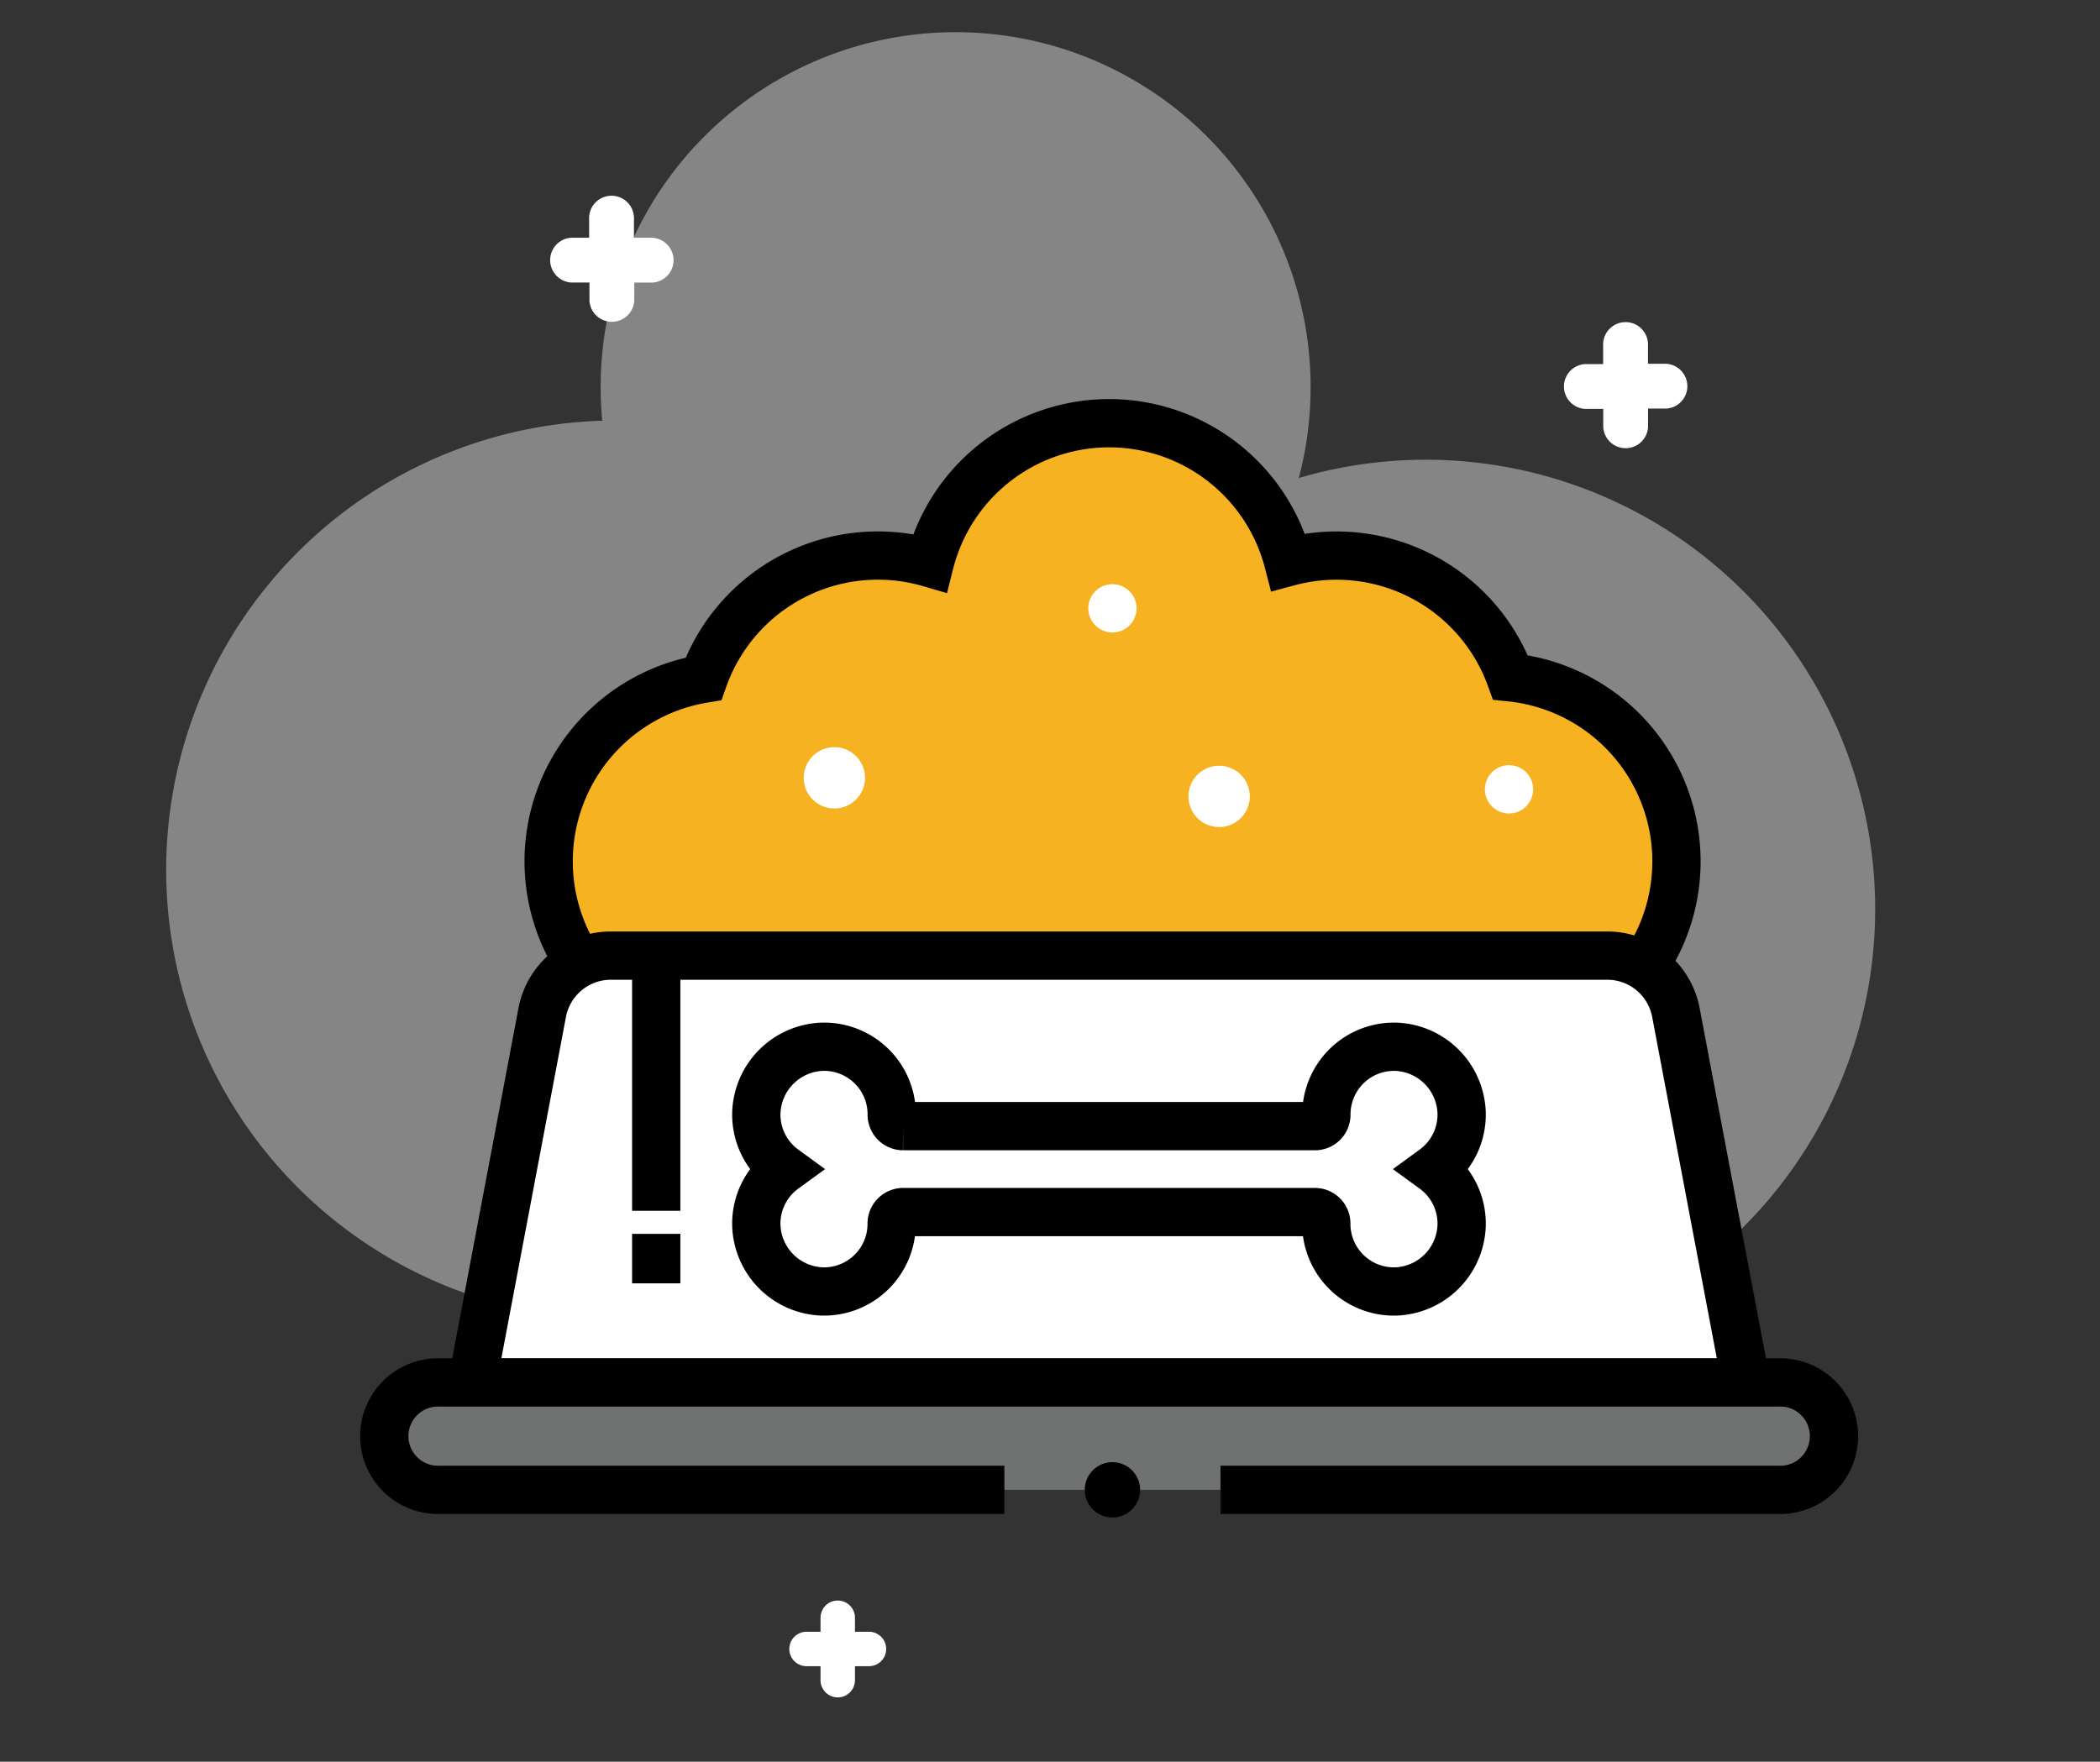
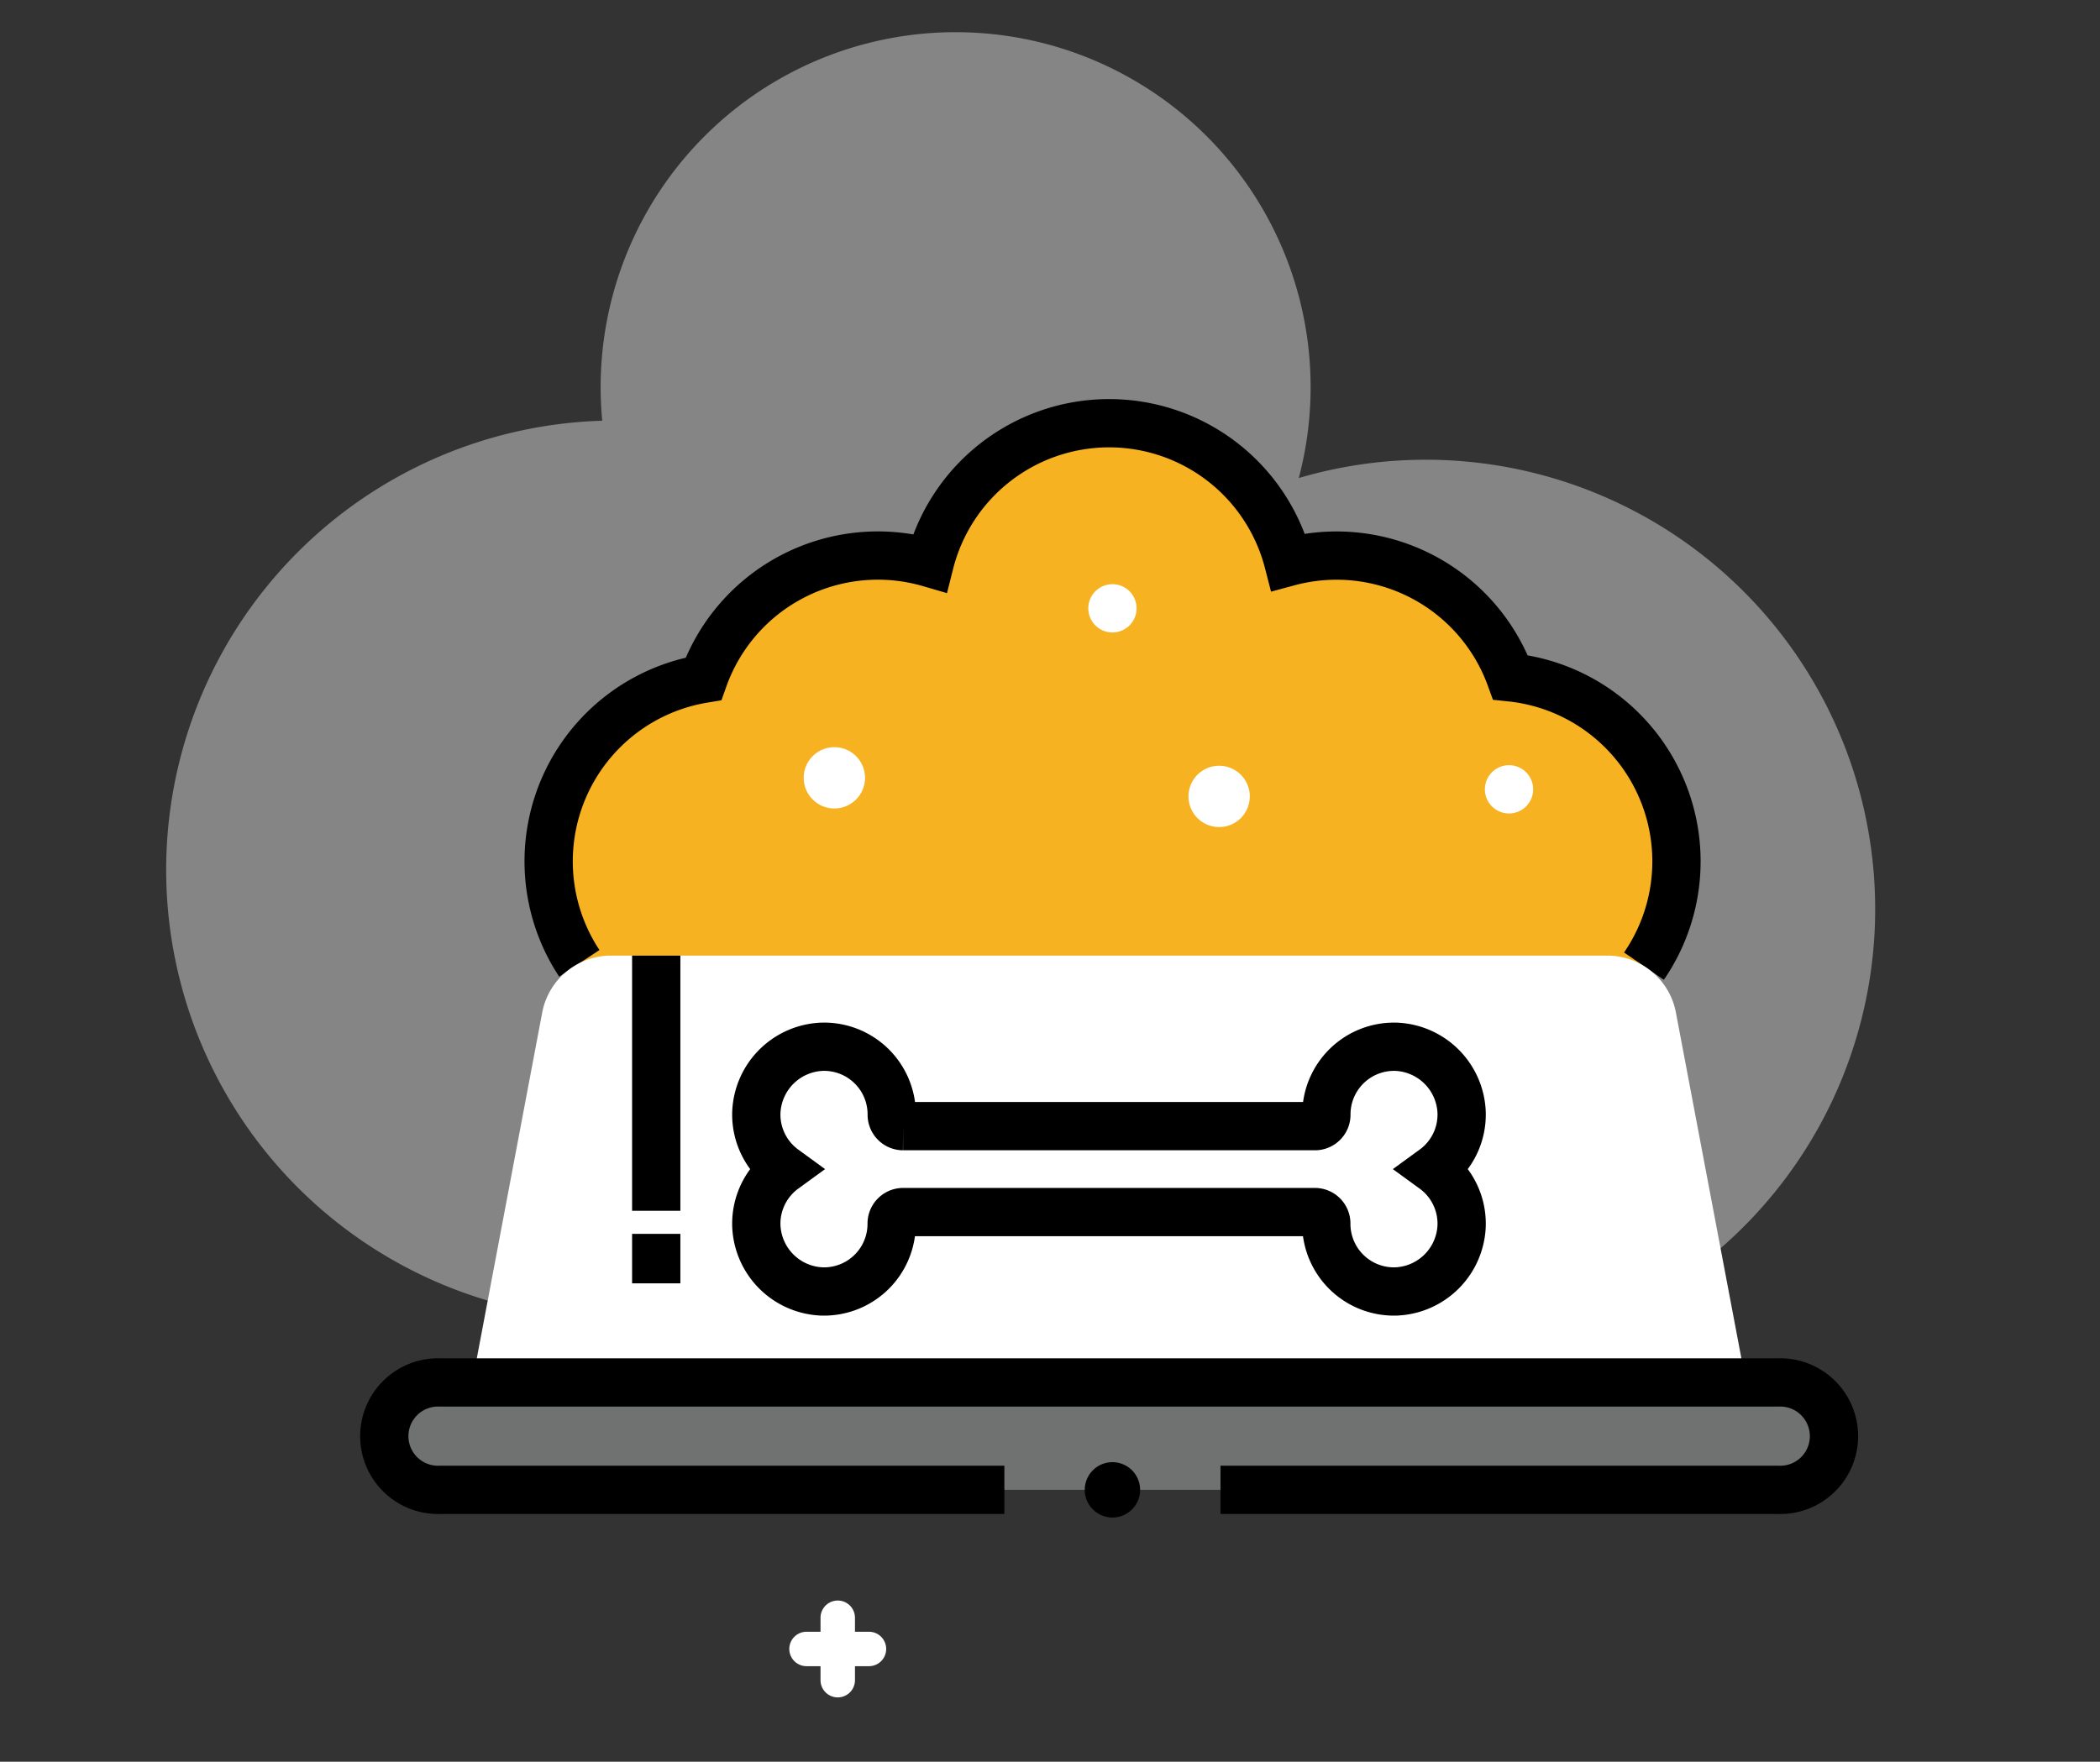
<svg xmlns="http://www.w3.org/2000/svg" id="Capa_1" data-name="Capa 1" viewBox="0 0 261 219">
  <rect x="0" y="0" width="261" height="219" fill="#333333" stroke="none" />
  <defs>
    <style>.cls-1,.cls-6{fill:none;}.cls-2{opacity:0.4;}.cls-3{clip-path:url(#clip-path);}.cls-4{fill:#fff;}.cls-5{fill:#f6b221;}.cls-6{stroke:#000;stroke-miterlimit:10;stroke-width:6px;}.cls-7{fill:#6f7271;}</style>
    <clipPath id="clip-path">
      <rect class="cls-1" x="20.61" y="3.99" width="212.46" height="164.9" />
    </clipPath>
  </defs>
  <title>Mesa de trabajo 10</title>
  <g class="cls-2">
    <g class="cls-3">
      <path class="cls-4" d="M161.42,59.42A44.12,44.12,0,1,0,74.85,52.3a55.85,55.85,0,1,0,50.83,82.3,55.86,55.86,0,1,0,35.75-75.18" />
    </g>
  </g>
  <path class="cls-5" d="M204.32,120.1a23,23,0,0,0-16.59-35.9,23,23,0,0,0-27.61-14.34,23,23,0,0,0-44.57.12,23,23,0,0,0-28.12,14.4A23,23,0,0,0,72,119.75" />
  <path class="cls-6" d="M204.32,120.1a23,23,0,0,0-16.59-35.9,23,23,0,0,0-27.61-14.34,23,23,0,0,0-44.57.12,23,23,0,0,0-28.12,14.4A23,23,0,0,0,72,119.75" />
  <path class="cls-4" d="M208.29,125.86a8.68,8.68,0,0,0-8.53-7.07H75.92a8.69,8.69,0,0,0-8.53,7.07l-8.7,46H217Z" />
-   <path class="cls-6" d="M208.29,125.86a8.68,8.68,0,0,0-8.53-7.07H75.92a8.69,8.69,0,0,0-8.53,7.07l-8.7,46H217Z" />
  <path class="cls-7" d="M151.69,185.2H221a6.68,6.68,0,1,0,0-13.35H54.7a6.68,6.68,0,1,0,0,13.35h70.13" />
  <path class="cls-6" d="M151.69,185.2H221a6.68,6.68,0,1,0,0-13.35H54.7a6.68,6.68,0,1,0,0,13.35h70.13" />
  <path class="cls-4" d="M164.85,138.53v0a1.42,1.42,0,0,1-1.41,1.46h-51.2a1.42,1.42,0,0,1-1.41-1.46v0a8.41,8.41,0,0,0-8.65-8.41A8.51,8.51,0,0,0,94,138.33a8.39,8.39,0,0,0,3.45,7,8.39,8.39,0,0,0-3.45,7,8.5,8.5,0,0,0,8.17,8.21,8.41,8.41,0,0,0,8.65-8.41v0a1.43,1.43,0,0,1,1.41-1.46h51.2a1.42,1.42,0,0,1,1.41,1.46v0a8.41,8.41,0,0,0,8.65,8.41,8.5,8.5,0,0,0,8.17-8.21,8.39,8.39,0,0,0-3.45-7,8.39,8.39,0,0,0,3.45-7,8.5,8.5,0,0,0-8.17-8.21,8.41,8.41,0,0,0-8.65,8.41" />
  <path class="cls-6" d="M164.85,138.53v0a1.42,1.42,0,0,1-1.41,1.46h-51.2a1.42,1.42,0,0,1-1.41-1.46v0a8.41,8.41,0,0,0-8.65-8.41A8.51,8.51,0,0,0,94,138.33a8.39,8.39,0,0,0,3.45,7,8.39,8.39,0,0,0-3.45,7,8.5,8.5,0,0,0,8.17,8.21,8.41,8.41,0,0,0,8.65-8.41v0a1.43,1.43,0,0,1,1.41-1.46h51.2a1.42,1.42,0,0,1,1.41,1.46v0a8.41,8.41,0,0,0,8.65,8.41,8.5,8.5,0,0,0,8.17-8.21,8.39,8.39,0,0,0-3.45-7,8.39,8.39,0,0,0,3.45-7,8.5,8.5,0,0,0-8.17-8.21A8.41,8.41,0,0,0,164.85,138.53Z" />
  <path d="M141.7,185.2a3.44,3.44,0,1,1-3.44-3.44,3.44,3.44,0,0,1,3.44,3.44" />
-   <path class="cls-4" d="M81.06,29.55H78.79V27.29a2.79,2.79,0,1,0-5.57,0v2.26H71a2.79,2.79,0,0,0,0,5.57h2.26v2.26a2.79,2.79,0,0,0,5.57,0V35.13h2.26a2.79,2.79,0,0,0,0-5.57" />
-   <path class="cls-4" d="M207.08,45.22h-2.26V43a2.79,2.79,0,1,0-5.57,0v2.26H197a2.79,2.79,0,0,0,0,5.57h2.26v2.26a2.79,2.79,0,0,0,5.57,0V50.79h2.26a2.79,2.79,0,0,0,0-5.57" />
  <path class="cls-4" d="M108,202.84h-1.74V201.1a2.14,2.14,0,1,0-4.28,0v1.74h-1.74a2.14,2.14,0,1,0,0,4.28h1.74v1.74a2.14,2.14,0,0,0,4.28,0v-1.74H108a2.14,2.14,0,1,0,0-4.28" />
  <path class="cls-4" d="M107.51,96.69a3.81,3.81,0,1,1-3.81-3.81,3.81,3.81,0,0,1,3.81,3.81" />
  <path class="cls-4" d="M155.33,99a3.81,3.81,0,1,1-3.81-3.81A3.81,3.81,0,0,1,155.33,99" />
  <path class="cls-4" d="M141.26,75.62a3,3,0,1,1-3-3,3,3,0,0,1,3,3" />
  <path class="cls-4" d="M190.55,98.12a3,3,0,1,1-3-3,3,3,0,0,1,3,3" />
  <line class="cls-6" x1="81.56" y1="118.79" x2="81.56" y2="150.51" />
  <line class="cls-6" x1="81.56" y1="153.38" x2="81.56" y2="159.53" />
</svg>